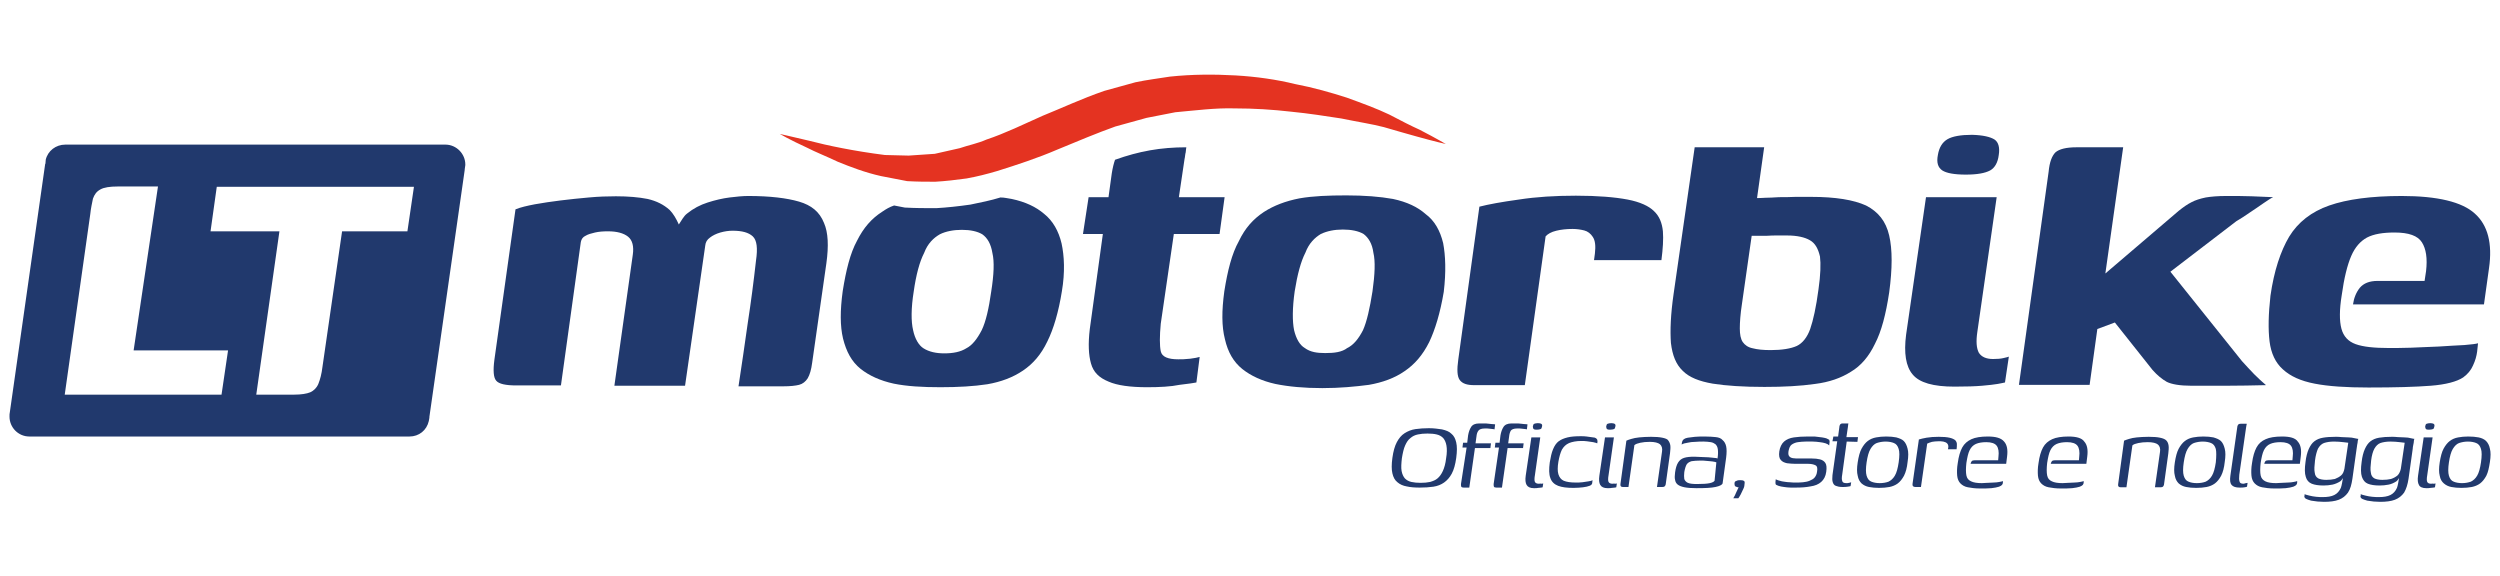
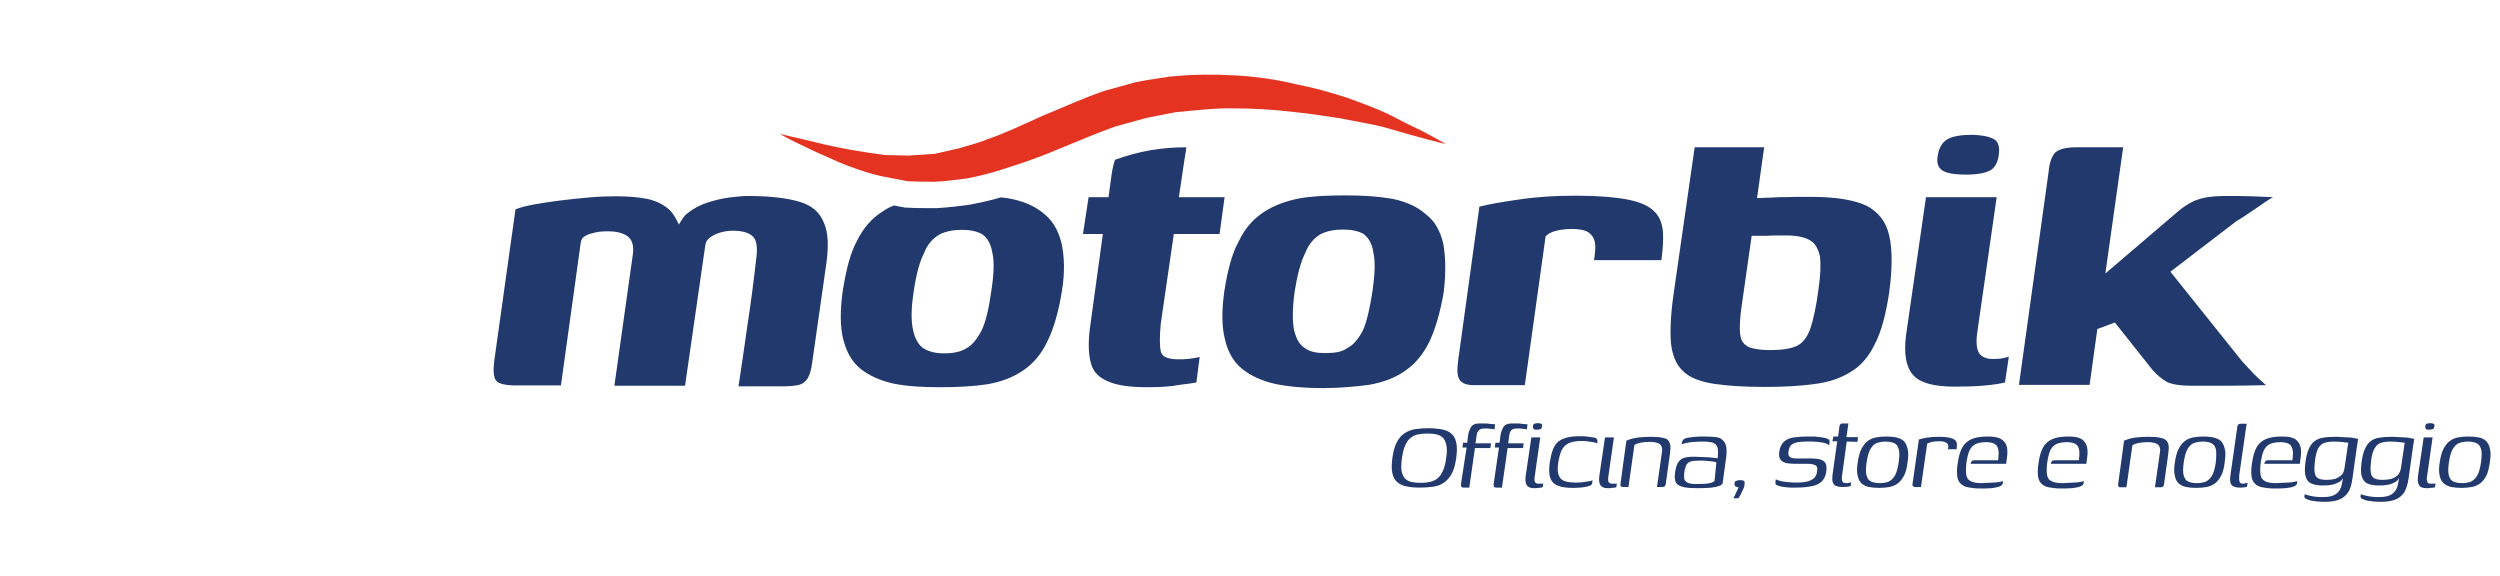
<svg xmlns="http://www.w3.org/2000/svg" id="Livello_1" x="0px" y="0px" viewBox="0 0 841.9 194" style="enable-background:new 0 0 841.9 194;" xml:space="preserve">
  <style type="text/css">	.st0{fill:#21396D;}	.st1{fill:#E43321;}</style>
  <g>
-     <path class="st0" d="M150,48.7H22c-3.2,0-5.9,2.1-6.6,5.1v0.1l-0.1,1.2c-0.1,0.1-0.1,0.2-0.1,0.2L3.3,138.9  c-0.1,0.3-0.1,0.8-0.1,1.4c0,3.6,2.9,6.7,6.7,6.7h128c3.2,0,5.8-2.1,6.5-5.2l0.2-1.1v-0.3l11.9-83.2V57l0.2-1.4v-0.2  C156.7,51.8,153.7,48.7,150,48.7 M74.6,132.9H21.8l8.6-60.8c0.2-2,0.6-3.7,0.9-5.2c0.5-1.4,1.2-2.4,2.5-3.1c1.2-0.7,3.2-1,5.9-1  h13.5L45,118h31.8L74.6,132.9z M137.2,77.9h-22l-6.6,45.6c-0.3,2.5-0.8,4.3-1.4,5.8c-0.6,1.4-1.6,2.3-2.7,2.8  c-1.2,0.5-3.1,0.8-5.4,0.8H86.3l7.8-55H70.9L73,62.9h66.4L137.2,77.9z" />
    <path class="st1" d="M467.9,38.6c-4.4-2.1-9.1-3.8-14.3-5.7c-5.3-1.7-11.2-3.4-17.5-4.6c-6.1-1.5-13-2.5-20-2.9  c-7.2-0.4-14.5-0.4-22.1,0.4c-3.8,0.6-7.8,1.1-11.6,1.9l-10.5,2.9c-7.8,2.7-14.1,5.7-20.8,8.4c-6.5,2.9-12.6,5.9-18.9,8  c-2.9,1.3-6.1,1.9-9,2.9c-2.7,0.6-5.7,1.3-8.4,1.9c-2.9,0.2-5.9,0.4-8.8,0.6c-2.7,0-5.5-0.2-8-0.2c-10.3-1.3-19.4-3.2-25.5-4.8  c-6.3-1.5-9.9-2.3-9.9-2.3s3.2,1.9,9.1,4.6c2.9,1.5,6.5,2.9,10.5,4.8c4.2,1.7,9.1,3.6,14.5,4.8c2.9,0.6,5.9,1.1,8.8,1.7  c3.6,0.2,6.3,0.2,9.5,0.2c3.4-0.2,6.9-0.6,10.5-1.1c3.4-0.6,6.9-1.5,10.3-2.5c6.7-2.1,13.7-4.4,20.2-7.2c6.5-2.7,13.7-5.7,19.6-7.8  l10.5-2.9c3.2-0.6,6.5-1.3,9.7-1.9c6.7-0.6,13.5-1.5,20-1.3c6.5,0,12.8,0.4,18.9,1.1c6.1,0.6,11.8,1.5,17,2.3  c5.3,1.1,10.5,1.9,14.3,2.9c4.4,1.3,8,2.3,11.2,3.2c6.1,1.7,9.7,2.5,9.7,2.5s-3.2-1.9-8.8-4.8C475.2,42.4,471.9,40.7,467.9,38.6" />
    <path class="st0" d="M269.1,67.9C265,66.7,259.3,66,252,66c-1.8,0-3.9,0.2-6.3,0.5c-2.4,0.3-4.9,0.9-7.4,1.7  c-2.5,0.8-4.8,2-6.9,3.7c-1.2,0.9-1.9,2.4-2.8,3.7c-0.9-2-1.9-3.7-3.1-4.9c-2-1.8-4.4-3-7.4-3.7c-3-0.6-6.6-0.9-10.7-0.9  c-2.8,0-5.9,0.1-9.1,0.4c-3.2,0.3-6.4,0.6-9.5,1c-3.1,0.4-6,0.8-8.7,1.3c-2.6,0.5-4.8,1-6.5,1.7l-7.1,50.6  c-0.5,3.7-0.3,6.1,0.6,7.1c0.9,1.1,3.2,1.6,6.8,1.6h15l6.7-48.3c0.2-1,0.7-1.7,1.6-2.1c0.8-0.5,1.9-0.8,3.2-1.1  c1.3-0.3,2.7-0.4,4.4-0.4c2.9,0,5.2,0.6,6.7,1.8c1.5,1.2,2,3.3,1.6,6.1l-6.2,44.1h23.8l6.8-47.2c0.1-1.1,0.6-2,1.6-2.7  c0.9-0.7,2.1-1.3,3.5-1.7c1.4-0.4,2.8-0.6,4.1-0.6c3.2,0,5.4,0.6,6.8,1.9c1.4,1.3,1.7,4,1.1,8.1c-0.8,7.1-1.7,14.1-2.8,21.2  c-1,7-2,14.1-3.1,21.2h15.1c2.3,0,4.1-0.2,5.3-0.5c1.2-0.3,2.2-1.1,2.9-2.2c0.7-1.2,1.2-2.9,1.5-5.2l4.8-33.6  c0.8-5.8,0.6-10.3-0.8-13.5C276,71.3,273.2,69.1,269.1,67.9" />
    <path class="st0" d="M395.3,78.8h15.4l1.7-12.4h-15.4l1.9-12.8c0.2-0.8,0.2-1.7,0.4-2.3c0-0.6,0.2-1.3,0.2-1.7  c-8.6,0-15.9,1.3-24,4.2c-0.4,1.1-0.8,2.7-1.1,4.6l-1.1,8h-6.7l-1.9,12.4h6.7l-4.4,32c-0.6,5-0.4,8.8,0.4,11.6  c0.8,2.9,2.7,4.8,5.9,6.1c2.9,1.3,7.4,1.9,13,1.9c4.2,0,8-0.2,10.9-0.8c3.2-0.4,4.8-0.6,5.7-0.8l1.1-8.6c-0.6,0.2-1.7,0.4-3.2,0.6  c-1.7,0.2-2.9,0.2-4,0.2c-3.4,0-5.5-0.8-5.9-2.7c-0.4-1.9-0.4-5.1,0-9.3L395.3,78.8z" />
    <path class="st0" d="M486,81.9c-1-4.2-2.9-7.6-5.9-9.8c-2.7-2.4-6.3-4.1-11-5.1c-4.4-0.8-9.7-1.2-15.7-1.2s-11.2,0.2-15.8,1  c-4.6,0.9-8.6,2.4-12,4.6c-3.6,2.4-6.3,5.4-8.4,9.8c-2.4,4.3-3.8,10-4.9,16.9c-0.9,6.6-0.9,11.8,0.2,16.1c1,4.4,2.9,7.7,5.9,10.1  c2.9,2.3,6.6,4,11.1,5c4.4,0.9,9.7,1.4,15.8,1.4c5.9,0,11.1-0.5,15.7-1.1c4.6-0.8,8.7-2.3,12-4.6c3.4-2.3,6.1-5.4,8.3-9.8  c2-4.2,3.7-9.8,4.9-16.9C487,91.6,486.8,86.1,486,81.9 M462.2,98.1c-0.9,5.7-1.9,10.2-3.2,13.1c-1.5,2.9-3.2,5-5.3,6  c-1.8,1.4-4.4,1.7-7.4,1.7c-2.7,0-5-0.3-6.9-1.7c-1.7-1-2.9-3.1-3.6-6c-0.6-2.9-0.6-7.5,0.2-13.1c0.9-5.7,2.1-10.1,3.6-13  c1.2-3.2,3.2-5.1,5.2-6.3c2.1-1,4.6-1.5,7.4-1.5c2.9,0,5.3,0.5,7,1.5c1.6,1.2,2.9,3.2,3.3,6.3C463.2,88,463,92.4,462.2,98.1" />
    <path class="st0" d="M357.5,82c-1-4.2-2.9-7.6-5.9-10c-2.7-2.3-6.2-4-10.9-5c-1.4-0.2-2.4-0.5-3.8-0.5c-3.2,1-6.7,1.7-10.1,2.4  c-4.2,0.6-8,1-11.5,1.2h-0.5c-3.4,0-6.3,0-10.1-0.2l-3.6-0.7c-1.5,0.5-2.7,1.2-4,2.1c-3.6,2.3-6.3,5.4-8.5,9.8  c-2.3,4.2-3.7,10-4.8,16.9c-0.9,6.6-0.9,11.8,0.1,16c1.1,4.4,2.9,7.8,5.9,10.2c2.9,2.3,6.6,4,11.2,5c4.4,0.9,9.7,1.2,15.7,1.2  s11.2-0.3,15.8-1c4.6-0.8,8.6-2.3,12-4.6c3.4-2.3,6.1-5.4,8.2-9.8c2.1-4.2,3.8-10,4.9-16.9C358.7,91.6,358.4,86.2,357.5,82   M333.8,98.2c-0.8,5.7-1.8,10.1-3.2,13c-1.5,2.9-3.2,5.1-5.2,6.1c-1.9,1.2-4.4,1.7-7.4,1.7c-2.7,0-5.1-0.5-7-1.7  c-1.6-1-2.9-3.2-3.5-6.1c-0.7-2.9-0.7-7.4,0.2-13c0.8-5.7,2-10.1,3.5-13c1.2-3.2,3.2-5.1,5.3-6.3c2-1,4.6-1.5,7.4-1.5  c2.9,0,5.2,0.5,6.9,1.5c1.7,1.2,2.9,3.2,3.4,6.3C334.9,88.1,334.7,92.5,333.8,98.2" />
    <path class="st0" d="M557,71.1c-1.7-1.7-4.7-3.1-8.9-3.9c-4.2-0.8-10-1.3-17.4-1.3c-7,0-13.4,0.4-19.2,1.3  c-5.8,0.8-10.2,1.6-13.3,2.4l-7.1,51.4c-0.5,3.5-0.4,5.8,0.5,7c0.9,1.2,2.5,1.7,4.8,1.7h17.1l7-50.1c0.7-0.8,1.9-1.5,3.6-1.9  c1.6-0.4,3.5-0.6,5.5-0.6c1.4,0,2.7,0.2,3.9,0.5c1.2,0.3,2.2,1.1,2.9,2.2c0.8,1.2,1,3,0.7,5.6l-0.3,2.2h22.7  c0.5-3.8,0.7-7.1,0.5-9.7C559.7,75,558.8,72.8,557,71.1" />
    <path class="st0" d="M636.2,79.3c-1.1-4.8-3.7-8-7.8-10.1c-4.2-1.9-10.3-2.9-18.4-2.9h-5.4c-2,0.1-3.8,0.1-5.5,0.1  c-1.8,0.1-3.3,0.2-4.6,0.2c-1.4,0.1-2.3,0.1-2.8,0.1l2.4-17.1h-23.4L563.6,99c-1,6.9-1.2,12.4-0.9,16.5c0.5,4.2,1.7,7.2,4,9.4  c2.2,2.2,5.5,3.5,10.1,4.3c4.4,0.7,10.3,1.1,17.4,1.1c6.5,0,12.1-0.3,17-1c4.8-0.6,8.8-2,12.1-4.1c3.4-2,6.1-5.2,8.1-9.4  c2.2-4.2,3.7-10,4.8-17.3C637.3,90.4,637.3,84,636.2,79.3 M612.4,97.4c-0.8,6.1-1.8,10.5-2.8,13.4c-1,2.8-2.6,4.8-4.5,5.7  c-2,0.9-5,1.4-8.8,1.4c-2.5,0-4.5-0.2-6-0.6c-1.6-0.3-2.7-1.1-3.4-2.1c-0.7-1-1-2.6-1-4.6c0-2,0.2-4.9,0.7-8.1l3.3-23.1h5.2  c1.2-0.1,2.4-0.1,3.5-0.1h3.2c3.4,0,6,0.6,7.7,1.6c1.8,1,2.8,2.9,3.4,5.5C613.2,88.8,613.1,92.6,612.4,97.4" />
    <path class="st0" d="M654.1,57.4c1.4,0.9,4,1.4,7.9,1.4s6.5-0.5,8.2-1.4c1.6-0.9,2.6-2.7,2.9-5.2c0.4-2.5-0.1-4.3-1.4-5.2  c-1.4-0.9-3.9-1.5-7.6-1.6c-3.8,0-6.6,0.5-8.3,1.5c-1.7,1-2.8,2.8-3.2,5.3C652.1,54.7,652.6,56.4,654.1,57.4" />
    <path class="st0" d="M671.2,120.9c-2.3,0-3.9-0.7-4.8-2.1c-0.8-1.5-1-3.8-0.5-7.1l6.5-45.3h-23.8l-6.7,46.3  c-0.8,6.2-0.1,10.7,2.2,13.4c2.3,2.8,7,4.1,14.1,4.1c3.9,0,7-0.1,9.3-0.3c2.3-0.2,4-0.4,5.2-0.6c1.2-0.2,2-0.4,2.5-0.5l1.3-8.7  c-0.3,0.1-0.9,0.3-1.9,0.5C673.8,120.8,672.6,120.9,671.2,120.9" />
    <path class="st0" d="M706.3,110.8l5.9-2.2l12.7,16c1.6,1.8,3.2,3.1,4.8,4c1.6,0.8,4.4,1.3,8.2,1.3h11.8c4.4,0,8.9-0.1,13.4-0.2  c-1.3-1.1-2.6-2.3-4-3.7c-1.4-1.4-2.7-2.9-4.1-4.4l-24.1-30.1l22.2-17c1.4-0.8,2.9-1.8,4.5-2.9c1.6-1.1,3.2-2.1,4.7-3.2  c1.5-1,2.5-1.7,3.2-2c-2.2-0.1-4.6-0.2-7.2-0.3c-2.6-0.1-5.5-0.1-8.6-0.1c-2.8,0-5.1,0.2-6.9,0.5c-1.9,0.4-3.5,0.9-4.8,1.6  c-1.4,0.7-2.8,1.7-4.3,2.9L709,92.1l6-42.5h-15.7c-3.5,0-5.8,0.6-7.1,1.7c-1.2,1.2-2,3.3-2.3,6.5l-10,71.8h23.8L706.3,110.8z" />
-     <path class="st0" d="M764.3,115c0.5,4,2,7.2,4.5,9.4c2.5,2.3,6,3.9,10.7,4.8c4.6,0.9,10.7,1.3,18.1,1.3c8.9,0,15.9-0.2,21-0.6  c5.1-0.4,8.8-1.4,10.9-2.8c1.5-1.1,2.6-2.4,3.3-4c0.8-1.7,1.2-3.2,1.4-4.7l0.3-2.8c-0.6,0.2-2.2,0.4-4.6,0.6  c-2.4,0.1-5.3,0.3-8.6,0.5c-3.3,0.1-6.4,0.3-9.5,0.4c-3.1,0.1-5.5,0.1-7.3,0.1c-5,0-8.7-0.4-11.2-1.3c-2.5-0.9-4.1-2.6-4.8-5.2  c-0.7-2.6-0.7-6.4,0.1-11.3c0.8-5.8,1.9-10.2,3.2-13.2c1.3-3,3.1-5,5.3-6.2c2.3-1.2,5.4-1.7,9.3-1.7c4.8,0,7.8,1.1,9.2,3.3  c1.4,2.2,1.9,5.4,1.4,9.7l-0.5,3.3h-15.8c-2.8,0-4.7,0.8-6,2.3c-1.2,1.5-2,3.4-2.3,5.6h44.1l1.7-12.2c1.2-8.3-0.4-14.5-4.8-18.4  c-4.3-3.9-12.5-5.9-24.6-5.9c-10.2,0-18.4,1.1-24.4,3.2c-6,2.1-10.5,5.6-13.5,10.5c-2.9,4.9-5.1,11.5-6.3,19.9  C763.9,105.8,763.8,111,764.3,115" />
    <path class="st0" d="M485.6,144.6c-1.3-0.2-2.8-0.4-4.4-0.4c-1.6,0-3.1,0.1-4.5,0.3c-1.4,0.2-2.6,0.7-3.7,1.4s-1.9,1.7-2.6,3  c-0.7,1.3-1.2,3.1-1.5,5.3c-0.3,2.2-0.3,3.9,0,5.2c0.3,1.3,0.8,2.3,1.7,3c0.8,0.7,1.9,1.2,3.1,1.4c1.3,0.3,2.8,0.4,4.4,0.4  c1.7,0,3.2-0.1,4.6-0.3c1.4-0.2,2.6-0.7,3.6-1.4c1-0.7,1.9-1.7,2.6-3c0.7-1.3,1.2-3.1,1.5-5.3c0.3-2.2,0.3-3.9,0-5.2  c-0.3-1.3-0.8-2.3-1.7-3C488,145.3,486.9,144.9,485.6,144.6 M487,154.3c-0.2,1.8-0.6,3.2-1.1,4.3c-0.5,1.1-1.1,1.9-1.8,2.5  c-0.7,0.6-1.5,0.9-2.5,1.2c-0.9,0.2-2,0.3-3.2,0.3c-1.2,0-2.2-0.1-3.1-0.3c-0.9-0.2-1.6-0.6-2.2-1.2c-0.5-0.6-0.9-1.4-1.1-2.5  c-0.2-1.1-0.1-2.5,0.1-4.3c0.3-1.8,0.6-3.2,1.1-4.3c0.5-1.1,1-1.9,1.8-2.5c0.7-0.6,1.5-1,2.5-1.2c0.9-0.2,2-0.3,3.2-0.3  c1.2,0,2.3,0.1,3.1,0.3c0.9,0.2,1.6,0.6,2.2,1.2c0.5,0.6,0.9,1.4,1.1,2.5C487.3,151.1,487.3,152.6,487,154.3" />
    <path class="st0" d="M586.1,161.7c-0.4,0-0.7,0-1,0.1c-0.3,0.1-0.5,0.2-0.7,0.3c-0.2,0.1-0.3,0.4-0.3,0.8c0,0.4,0.1,0.7,0.3,0.9  c0.2,0.1,0.5,0.2,0.8,0.3h0.2h0.1c-0.2,0.4-0.5,1-0.8,1.7c-0.3,0.7-0.6,1.4-1,2h1.7c0.2-0.3,0.5-0.7,0.8-1.3  c0.3-0.6,0.6-1.2,0.9-1.9c0.3-0.6,0.4-1.2,0.4-1.7c0.1-0.5,0-0.9-0.3-1C587.1,161.8,586.7,161.7,586.1,161.7" />
    <path class="st0" d="M615,147.6c-0.3-0.1-0.8-0.2-1.4-0.3c-0.8-0.1-1.6-0.2-2.5-0.3c-0.9,0-1.7,0-2.3,0c-1.8,0-3.4,0.1-4.7,0.3  c-1.4,0.2-2.5,0.7-3.3,1.4c-0.8,0.7-1.4,1.9-1.6,3.3c-0.2,1.4,0,2.4,0.5,2.9c0.5,0.6,1.2,0.9,2.1,1.1c0.9,0.1,1.9,0.2,2.9,0.2h4.3  c1,0,1.8,0.2,2.4,0.5c0.6,0.3,0.7,1.1,0.5,2.2c-0.1,0.8-0.4,1.4-0.8,1.9c-0.4,0.5-1,0.8-1.7,1.1c-0.7,0.3-1.4,0.4-2.2,0.5  c-0.8,0.1-1.6,0.1-2.5,0.1c-0.6,0-1.3,0-2.1-0.1c-0.8,0-1.7-0.2-2.5-0.3c-0.8-0.2-1.6-0.4-2.1-0.7c-0.1,0.6-0.1,1-0.1,1.3  s0.1,0.5,0.3,0.6c0.2,0.1,0.4,0.2,0.7,0.3c0.5,0.2,1.2,0.3,1.9,0.4c0.7,0.1,1.5,0.2,2.2,0.2c0.7,0,1.3,0,1.8,0  c1.8,0,3.4-0.1,4.9-0.4c1.5-0.2,2.7-0.7,3.6-1.5c0.9-0.8,1.5-1.9,1.7-3.4c0.2-1.4,0.1-2.4-0.3-3c-0.4-0.6-1-1-1.8-1.2  c-0.8-0.2-1.7-0.3-2.8-0.3h-4.3c-0.7,0-1.4,0-2-0.1c-0.6-0.1-1-0.3-1.3-0.7c-0.3-0.4-0.3-0.9-0.2-1.7c0.2-1,0.5-1.8,1.1-2.2  c0.6-0.4,1.3-0.7,2.1-0.8c0.8-0.1,1.7-0.2,2.6-0.2c0.7,0,1.5,0,2.3,0c0.8,0,1.6,0.1,2.4,0.2c0.8,0.1,1.4,0.2,2,0.4  c0.6,0.2,0.9,0.4,1.2,0.7l0.1-0.9c0.1-0.4,0-0.7-0.1-1C615.6,147.9,615.3,147.7,615,147.6" />
    <path class="st0" d="M625.5,148.8l0.2-1.6h-3.9l0.5-3.4c0-0.3,0.1-0.6,0.1-0.8c0-0.2,0-0.3,0.1-0.4h-1.8c-0.3,0-0.6,0-0.7,0.1  c-0.2,0.1-0.3,0.2-0.4,0.4c-0.1,0.2-0.2,0.5-0.2,0.9l-0.4,3h-1.6l-0.3,1.6h1.6l-1.6,11.4c-0.1,1-0.1,1.8,0.1,2.4  c0.2,0.6,0.5,1,1,1.2c0.5,0.2,1.2,0.4,2.2,0.4c0.7,0,1.3,0,1.8-0.1c0.5-0.1,0.8-0.1,1-0.2l0.2-1.3c-0.1,0.1-0.4,0.1-0.7,0.2  c-0.3,0.1-0.6,0.1-0.9,0.1c-0.8,0-1.3-0.2-1.4-0.7c-0.2-0.5-0.2-1.2,0-2.3l1.5-11L625.5,148.8L625.5,148.8z" />
    <path class="st0" d="M638.6,147.3c-1-0.2-2.1-0.3-3.4-0.3c-1.2,0-2.4,0.1-3.4,0.3c-1.1,0.2-2,0.6-2.8,1.2c-0.8,0.6-1.5,1.5-2.1,2.6  c-0.6,1.1-1,2.7-1.3,4.6c-0.3,1.9-0.3,3.4,0,4.5c0.2,1.2,0.7,2,1.3,2.6c0.7,0.6,1.5,1,2.5,1.2c1,0.2,2.2,0.3,3.4,0.3  c1.3,0,2.4-0.1,3.5-0.3c1-0.2,2-0.6,2.8-1.2c0.8-0.6,1.5-1.5,2.1-2.6c0.6-1.2,1-2.7,1.2-4.6c0.3-1.9,0.3-3.4,0-4.5  c-0.3-1.2-0.7-2-1.3-2.6C640.5,147.9,639.6,147.6,638.6,147.3 M639.4,155.7c-0.3,2-0.7,3.5-1.3,4.5c-0.6,1-1.3,1.6-2.1,2  c-0.8,0.3-1.8,0.5-3,0.5c-1.1,0-2.1-0.2-2.8-0.5c-0.8-0.3-1.3-1-1.6-2c-0.3-1-0.3-2.5,0-4.5c0.3-2,0.7-3.5,1.3-4.5  c0.6-1,1.3-1.7,2.1-2c0.9-0.3,1.9-0.5,3-0.5c1.1,0,2.1,0.2,2.8,0.5c0.8,0.3,1.3,1,1.6,2C639.7,152.1,639.7,153.6,639.4,155.7" />
    <path class="st0" d="M656.5,147.4c-0.9-0.2-2.1-0.3-3.6-0.3c-1.6,0-2.9,0.1-4.1,0.3c-1.1,0.2-2,0.4-2.6,0.6l-2.1,14.7  c-0.1,0.5,0,0.9,0.1,1c0.2,0.2,0.4,0.3,0.8,0.3h1.9l2.1-14.6c0.4-0.2,0.9-0.4,1.6-0.6c0.6-0.1,1.4-0.2,2.2-0.2c0.5,0,1.1,0,1.6,0.1  c0.5,0.1,1,0.3,1.3,0.6c0.3,0.3,0.5,0.8,0.4,1.4l-0.1,0.6h2.9c0.1-0.6,0.1-1.2,0.1-1.8c0-0.5-0.3-1-0.6-1.3  C658,147.9,657.4,147.6,656.5,147.4" />
    <path class="st0" d="M669.4,147c-2.3,0-4.2,0.3-5.5,0.9c-1.3,0.6-2.4,1.5-3.1,2.8c-0.7,1.3-1.2,3-1.5,5.2c-0.3,1.7-0.3,3.1-0.2,4.3  c0.1,1.1,0.5,2,1.1,2.6c0.6,0.6,1.4,1.1,2.5,1.3c1.1,0.2,2.4,0.4,4.1,0.4c1.5,0,2.7,0,3.8-0.1c1.1-0.1,1.9-0.3,2.6-0.5  c0.5-0.2,0.8-0.4,1-0.6c0.2-0.3,0.3-0.5,0.3-0.8l0-0.5c-0.2,0.1-0.6,0.2-1.2,0.3c-0.6,0.1-1.2,0.2-1.9,0.2c-0.7,0-1.4,0.1-2.1,0.1  c-0.7,0-1.3,0.1-1.9,0.1c-1.6,0-2.8-0.2-3.6-0.6c-0.9-0.4-1.4-1-1.6-2c-0.2-1-0.2-2.4,0-4.2c0.3-1.9,0.6-3.3,1.1-4.3  c0.5-1,1.2-1.7,2.1-2.1c0.9-0.4,2.1-0.6,3.5-0.6c1.7,0,2.9,0.4,3.5,1.2c0.6,0.8,0.8,2.1,0.6,3.7l-0.1,1.2H665c-0.5,0-0.8,0.1-1,0.3  c-0.2,0.3-0.3,0.5-0.4,0.9h12l0.3-2.4c0.3-2.3,0-4-1-5.1C673.9,147.5,672.1,147,669.4,147" />
    <path class="st0" d="M696.6,147c-2.3,0-4.2,0.3-5.5,0.9c-1.3,0.6-2.4,1.5-3.1,2.8c-0.7,1.3-1.2,3-1.5,5.2c-0.3,1.7-0.3,3.1-0.2,4.3  c0.1,1.1,0.5,2,1.1,2.6c0.6,0.6,1.4,1.1,2.5,1.3c1.1,0.2,2.4,0.4,4.1,0.4c1.5,0,2.7,0,3.8-0.1c1.1-0.1,1.9-0.3,2.6-0.5  c0.5-0.2,0.8-0.4,1-0.6c0.2-0.3,0.3-0.5,0.3-0.8l0-0.5c-0.2,0.1-0.6,0.2-1.2,0.3c-0.6,0.1-1.2,0.2-1.9,0.2c-0.7,0-1.4,0.1-2.1,0.1  c-0.7,0-1.3,0.1-1.9,0.1c-1.6,0-2.8-0.2-3.6-0.6c-0.9-0.4-1.4-1-1.6-2c-0.2-1-0.2-2.4,0-4.2c0.3-1.9,0.6-3.3,1.1-4.3  c0.5-1,1.2-1.7,2.1-2.1c0.9-0.4,2.1-0.6,3.5-0.6c1.7,0,2.9,0.4,3.5,1.2c0.6,0.8,0.8,2.1,0.6,3.7l-0.1,1.2h-8.1  c-0.5,0-0.8,0.1-1,0.3c-0.2,0.3-0.3,0.5-0.4,0.9h12l0.3-2.4c0.3-2.3,0-4-1-5.1C701.1,147.5,699.2,147,696.6,147" />
    <path class="st0" d="M727.4,147.4c-0.9-0.2-2.2-0.3-3.8-0.3c-1.6,0-2.9,0.1-4,0.2c-1.1,0.1-1.9,0.3-2.6,0.5  c-0.7,0.2-1.2,0.4-1.7,0.6l-2,14.7c-0.1,0.7,0.2,1,0.9,1h1.9l2-14.1c0.4-0.4,1.1-0.6,2-0.8c0.9-0.2,2-0.3,3.2-0.3  c1.6,0,2.8,0.3,3.4,0.8c0.6,0.5,0.9,1.4,0.7,2.5l-1.7,11.9h1.6c0.4,0,0.6,0,0.9-0.1c0.2-0.1,0.3-0.2,0.4-0.4  c0.1-0.2,0.2-0.5,0.2-0.8l1.4-10.1c0.1-1,0.2-1.9,0.1-2.6c-0.1-0.7-0.3-1.3-0.8-1.8C729.1,147.9,728.4,147.6,727.4,147.4" />
    <path class="st0" d="M745.4,147.3c-1-0.2-2.1-0.3-3.4-0.3c-1.2,0-2.4,0.1-3.4,0.3c-1.1,0.2-2,0.6-2.8,1.2c-0.8,0.6-1.5,1.5-2.1,2.6  c-0.6,1.1-1,2.7-1.3,4.6c-0.3,1.9-0.3,3.4,0,4.5c0.2,1.2,0.7,2,1.3,2.6c0.7,0.6,1.5,1,2.5,1.2c1,0.2,2.1,0.3,3.4,0.3  c1.3,0,2.4-0.1,3.5-0.3c1-0.2,2-0.6,2.8-1.2c0.8-0.6,1.5-1.5,2.1-2.6c0.6-1.2,1-2.7,1.2-4.6c0.3-1.9,0.3-3.4,0-4.5  c-0.3-1.2-0.7-2-1.3-2.6C747.2,147.9,746.4,147.6,745.4,147.3 M746.2,155.7c-0.3,2-0.7,3.5-1.3,4.5c-0.6,1-1.3,1.6-2.1,2  c-0.8,0.3-1.8,0.5-3,0.5s-2.1-0.2-2.8-0.5c-0.8-0.3-1.3-1-1.6-2c-0.3-1-0.3-2.5,0-4.5c0.3-2,0.7-3.5,1.3-4.5c0.6-1,1.3-1.7,2.1-2  c0.9-0.3,1.9-0.5,3-0.5c1.1,0,2.1,0.2,2.8,0.5c0.8,0.3,1.3,1,1.6,2C746.4,152.1,746.4,153.6,746.2,155.7" />
    <path class="st0" d="M755.5,162.9c-0.7,0-1.2-0.2-1.3-0.7c-0.2-0.5-0.2-1.3-0.1-2.3l2.2-15.3c0.1-0.5,0.1-0.9,0.2-1.3  c0.1-0.3,0.1-0.5,0.1-0.6h-1.8c-0.3,0-0.6,0-0.8,0.1c-0.2,0.1-0.3,0.2-0.4,0.4c-0.1,0.2-0.2,0.5-0.2,0.8l-2.3,16.2  c-0.2,1.5-0.1,2.5,0.4,3.1c0.5,0.6,1.4,0.9,2.7,0.9c0.8,0,1.3,0,1.7-0.1c0.4-0.1,0.7-0.1,0.8-0.2l0.2-1.3c-0.1,0-0.3,0.1-0.6,0.1  C756,162.8,755.7,162.9,755.5,162.9" />
    <path class="st0" d="M768.5,147c-2.3,0-4.2,0.3-5.5,0.9c-1.4,0.6-2.4,1.5-3.1,2.8c-0.7,1.3-1.2,3-1.5,5.2c-0.3,1.7-0.3,3.1-0.2,4.3  c0.1,1.1,0.5,2,1.1,2.6c0.6,0.6,1.4,1.1,2.5,1.3c1.1,0.2,2.4,0.4,4.1,0.4c1.5,0,2.7,0,3.8-0.1c1.1-0.1,1.9-0.3,2.6-0.5  c0.5-0.2,0.8-0.4,1-0.6c0.2-0.3,0.3-0.5,0.3-0.8l0-0.5c-0.2,0.1-0.6,0.2-1.2,0.3c-0.5,0.1-1.2,0.2-1.9,0.2c-0.7,0-1.4,0.1-2.1,0.1  c-0.7,0-1.3,0.1-1.9,0.1c-1.6,0-2.8-0.2-3.6-0.6c-0.8-0.4-1.4-1-1.6-2c-0.2-1-0.2-2.4,0-4.2c0.3-1.9,0.6-3.3,1.1-4.3  c0.5-1,1.2-1.7,2.1-2.1s2.1-0.6,3.5-0.6c1.7,0,2.9,0.4,3.5,1.2c0.6,0.8,0.8,2.1,0.6,3.7l-0.1,1.2h-8.1c-0.5,0-0.8,0.1-1,0.3  c-0.2,0.3-0.3,0.5-0.4,0.9h12l0.3-2.4c0.3-2.3,0-4-1-5.1C773,147.5,771.2,147,768.5,147" />
    <path class="st0" d="M790.9,147.3c-0.7,0-1.5-0.1-2.3-0.1c-0.8-0.1-1.5-0.1-2.1-0.1c-1.6,0-3.1,0.1-4.2,0.3  c-1.2,0.2-2.1,0.6-2.9,1.2c-0.8,0.6-1.4,1.5-1.9,2.6c-0.5,1.1-0.9,2.6-1.1,4.4c-0.3,2.2-0.3,3.8,0.1,5c0.3,1.1,1,1.9,2,2.3  c1,0.4,2.3,0.6,4,0.6c1,0,2-0.1,3-0.3c0.9-0.2,1.8-0.6,2.6-1.1c0.4-0.3,0.6-0.7,0.9-1.1c-0.2,1.2-0.4,2.5-0.7,3.3  c-0.5,1.1-1.2,1.9-2.2,2.4c-1,0.5-2.3,0.7-3.9,0.7c-0.6,0-1.4,0-2.2-0.1c-0.8-0.1-1.6-0.2-2.3-0.4c-0.7-0.2-1.3-0.3-1.6-0.5  c0,0,0,0.2,0,0.3c0,0.2-0.1,0.3-0.1,0.4c0,0.4,0.2,0.7,0.6,0.9c0.4,0.2,1,0.4,1.7,0.6c0.7,0.1,1.4,0.2,2.2,0.3  c0.8,0,1.5,0.1,2.1,0.1c2,0,3.7-0.2,5-0.7c1.3-0.5,2.3-1.3,3.1-2.4c0.8-1.2,1.2-2.7,1.5-4.7l1.4-10c0.1-0.4,0.1-0.9,0.2-1.4  c0.1-0.5,0.2-0.9,0.2-1.3c0.1-0.4,0.1-0.6,0.2-0.7c-0.2,0-0.6-0.1-1.1-0.2C792.3,147.4,791.6,147.3,790.9,147.3 M789.5,157.9  c-0.2,0.9-0.5,1.7-1.1,2.2c-0.6,0.5-1.3,0.9-2.1,1.2c-0.9,0.2-1.8,0.3-2.9,0.3c-1.2,0-2.1-0.2-2.7-0.5c-0.7-0.4-1.1-1-1.2-2  c-0.2-0.9-0.1-2.3,0.1-4c0.2-1.7,0.6-3.1,1-4c0.5-0.9,1.2-1.6,2-1.9c0.9-0.3,2-0.5,3.4-0.5c1.2,0,2.2,0.1,3.1,0.2  c0.9,0.1,1.5,0.2,1.7,0.2L789.5,157.9z" />
    <path class="st0" d="M809.8,147.3c-0.8,0-1.5-0.1-2.3-0.1c-0.8-0.1-1.5-0.1-2.1-0.1c-1.6,0-3,0.1-4.2,0.3c-1.2,0.2-2.1,0.6-2.9,1.2  c-0.8,0.6-1.4,1.5-1.9,2.6c-0.5,1.1-0.9,2.6-1.1,4.4c-0.3,2.2-0.3,3.8,0.1,5c0.4,1.1,1,1.9,2,2.3c1,0.4,2.3,0.6,4,0.6  c1,0,2-0.1,3-0.3c1-0.2,1.8-0.6,2.6-1.1c0.4-0.3,0.6-0.7,0.9-1.1c-0.2,1.2-0.4,2.5-0.7,3.3c-0.5,1.1-1.2,1.9-2.2,2.4  c-1,0.5-2.3,0.7-3.9,0.7c-0.6,0-1.3,0-2.2-0.1c-0.8-0.1-1.6-0.2-2.3-0.4c-0.7-0.2-1.3-0.3-1.6-0.5c0,0,0,0.2,0,0.3  c0,0.2,0,0.3-0.1,0.4c0,0.4,0.2,0.7,0.6,0.9c0.4,0.2,1,0.4,1.7,0.6c0.7,0.1,1.4,0.2,2.2,0.3c0.8,0,1.4,0.1,2.1,0.1  c2,0,3.7-0.2,5-0.7c1.3-0.5,2.3-1.3,3.1-2.4c0.7-1.2,1.2-2.7,1.5-4.7l1.4-10c0-0.4,0.1-0.9,0.2-1.4c0.1-0.5,0.2-0.9,0.2-1.3  c0-0.4,0.1-0.6,0.2-0.7c-0.2,0-0.6-0.1-1.1-0.2C811.2,147.4,810.6,147.3,809.8,147.3 M808.5,157.9c-0.2,0.9-0.6,1.7-1.1,2.2  c-0.6,0.5-1.3,0.9-2.2,1.2c-0.9,0.2-1.8,0.3-2.9,0.3c-1.2,0-2.1-0.2-2.7-0.5c-0.7-0.4-1.1-1-1.2-2c-0.2-0.9-0.1-2.3,0.1-4  c0.2-1.7,0.6-3.1,1.1-4c0.5-0.9,1.2-1.6,2-1.9c0.9-0.3,2-0.5,3.4-0.5c1.2,0,2.2,0.1,3.1,0.2c0.9,0.1,1.5,0.2,1.7,0.2L808.5,157.9z" />
    <path class="st0" d="M818.7,162.9c-0.7,0-1.1-0.2-1.3-0.6c-0.2-0.4-0.2-1.2,0-2.3l1.8-12.7h-3l-1.9,12.9c-0.2,1.4-0.1,2.4,0.3,3.1  c0.3,0.7,1.2,1.1,2.5,1.1c0.6,0,1,0,1.4-0.1c0.4,0,0.7-0.1,1-0.1c0.2,0,0.4-0.1,0.5-0.1l0.2-1.3c-0.1,0-0.3,0.1-0.6,0.1  C819.2,162.8,819,162.9,818.7,162.9" />
    <path class="st0" d="M818.1,144.7c0.5,0,0.9-0.1,1.2-0.2c0.3-0.1,0.4-0.4,0.5-0.9c0.1-0.5,0-0.7-0.3-0.9c-0.2-0.1-0.6-0.2-1.1-0.2  c-0.5,0-0.9,0.1-1.2,0.2c-0.3,0.1-0.4,0.4-0.5,0.9c0,0.4,0.1,0.7,0.3,0.9C817.2,144.7,817.6,144.7,818.1,144.7" />
    <path class="st0" d="M837.2,148.5c-0.6-0.6-1.5-1-2.5-1.2c-1-0.2-2.2-0.3-3.5-0.3c-1.2,0-2.4,0.1-3.4,0.3c-1.1,0.2-2,0.6-2.8,1.2  c-0.8,0.6-1.5,1.5-2.1,2.6c-0.6,1.1-1,2.7-1.3,4.6c-0.3,1.9-0.3,3.4,0,4.5c0.2,1.2,0.7,2,1.4,2.6c0.7,0.6,1.5,1,2.5,1.2  c1,0.2,2.2,0.3,3.4,0.3c1.3,0,2.4-0.1,3.5-0.3c1-0.2,2-0.6,2.8-1.2c0.8-0.6,1.5-1.5,2.1-2.6c0.6-1.2,0.9-2.7,1.2-4.6  c0.3-1.9,0.3-3.4,0-4.5C838.3,150,837.8,149.1,837.2,148.5 M835.5,155.7c-0.3,2-0.7,3.5-1.3,4.5c-0.6,1-1.3,1.6-2.1,2  c-0.9,0.3-1.8,0.5-3,0.5c-1.1,0-2.1-0.2-2.8-0.5c-0.8-0.3-1.3-1-1.6-2c-0.3-1-0.3-2.5,0-4.5c0.3-2,0.7-3.5,1.3-4.5  c0.6-1,1.3-1.7,2.1-2c0.9-0.3,1.9-0.5,3-0.5c1.1,0,2.1,0.2,2.8,0.5c0.8,0.3,1.3,1,1.6,2C835.8,152.1,835.8,153.6,835.5,155.7" />
    <path class="st0" d="M508.8,145c0.3-0.4,1-0.7,2-0.7c0.3,0,0.6,0,1,0c0.4,0,0.7,0.1,1,0.1c0.3,0,0.6,0.1,0.9,0.1  c0.3,0,0.4,0.1,0.5,0.1l0.2-1.7c-0.2,0-0.6-0.1-1.2-0.1c-0.6-0.1-1.2-0.1-1.9-0.2c-0.7,0-1.5,0-2.3,0c-1.3,0-2.2,0.4-2.7,1.2  c-0.5,0.8-0.8,1.7-1,2.8l-0.3,2.5h-1.4l-0.2,1.6h1.4L503,163c0,0.4,0,0.7,0.1,0.9c0.1,0.2,0.4,0.3,0.8,0.3h1.9l1.9-13.3h5.2  l0.2-1.6h-5.2l0.3-2.2C508.3,146.1,508.5,145.5,508.8,145" />
    <path class="st0" d="M497.9,145c0.3-0.4,1-0.7,2-0.7c0.3,0,0.6,0,1,0c0.4,0,0.7,0.1,1,0.1c0.3,0,0.6,0.1,0.9,0.1  c0.3,0,0.4,0.1,0.5,0.1l0.2-1.7c-0.2,0-0.6-0.1-1.2-0.1c-0.6-0.1-1.2-0.1-1.9-0.2c-0.7,0-1.5,0-2.3,0c-1.3,0-2.2,0.4-2.7,1.2  c-0.5,0.8-0.8,1.7-1,2.8l-0.3,2.5h-1.4l-0.2,1.6h1.4L492,163c0,0.4,0,0.7,0.1,0.9c0.1,0.2,0.4,0.3,0.8,0.3h1.9l1.9-13.3h5.2  l0.2-1.6h-5.2l0.3-2.2C497.3,146.1,497.5,145.5,497.9,145" />
    <path class="st0" d="M537.5,147.6c-0.3-0.2-0.6-0.3-1-0.3c-0.8-0.1-1.5-0.2-2.2-0.3c-0.6-0.1-1.3-0.1-2-0.1c-1.7,0-3.2,0.1-4.4,0.4  c-1.2,0.3-2.2,0.7-3,1.3c-0.8,0.6-1.4,1.5-1.9,2.7c-0.5,1.2-0.8,2.6-1.1,4.4c-0.3,2.3-0.3,4,0.2,5.3c0.4,1.2,1.3,2.1,2.6,2.6  c1.3,0.5,3,0.7,5.2,0.7c1.2,0,2.3-0.1,3.2-0.2c0.9-0.1,1.7-0.3,2.2-0.5c0.6-0.2,0.9-0.6,0.9-1l0.1-0.9c-0.3,0.2-0.8,0.3-1.4,0.4  c-0.6,0.1-1.2,0.2-2,0.3c-0.7,0.1-1.5,0.1-2.3,0.1c-1.7,0-3-0.2-4-0.6c-0.9-0.4-1.5-1.2-1.8-2.2c-0.3-1-0.3-2.4,0-4.2  c0.3-1.7,0.7-3.1,1.2-4.1c0.6-1,1.3-1.7,2.4-2.2c1-0.4,2.4-0.7,4.1-0.7c0.6,0,1.2,0,1.9,0.1c0.7,0.1,1.4,0.2,2.1,0.3  c0.6,0.1,1.1,0.3,1.4,0.4c0.1-0.5,0.1-0.9,0-1.2C537.9,148,537.7,147.8,537.5,147.6" />
    <path class="st0" d="M543,162.9c-0.6,0-1.1-0.2-1.3-0.6c-0.2-0.4-0.2-1.2,0-2.3l1.8-12.7h-3l-1.9,12.9c-0.2,1.4-0.1,2.4,0.3,3.1  c0.4,0.7,1.2,1.1,2.5,1.1c0.6,0,1,0,1.4-0.1c0.4,0,0.7-0.1,1-0.1c0.2,0,0.4-0.1,0.5-0.1l0.2-1.3c-0.1,0-0.3,0.1-0.6,0.1  C543.5,162.8,543.2,162.9,543,162.9" />
-     <path class="st0" d="M542.3,144.7c0.5,0,0.9-0.1,1.2-0.2c0.3-0.1,0.4-0.4,0.5-0.9c0.1-0.5,0-0.7-0.3-0.9c-0.2-0.1-0.6-0.2-1.1-0.2  c-0.5,0-0.9,0.1-1.2,0.2c-0.3,0.1-0.4,0.4-0.5,0.9c0,0.5,0.1,0.7,0.3,0.9C541.5,144.7,541.8,144.7,542.3,144.7" />
    <path class="st0" d="M517.6,144.7c0.5,0,0.9-0.1,1.2-0.2c0.3-0.1,0.4-0.4,0.5-0.9c0.1-0.5,0-0.7-0.3-0.9c-0.2-0.1-0.6-0.2-1.1-0.2  c-0.5,0-0.9,0.1-1.2,0.2c-0.3,0.1-0.4,0.4-0.5,0.9c0,0.5,0.1,0.7,0.3,0.9C516.8,144.7,517.1,144.7,517.6,144.7" />
    <path class="st0" d="M518.2,162.9c-0.6,0-1.1-0.2-1.3-0.6c-0.2-0.4-0.2-1.2,0-2.3l1.8-12.7h-3l-1.9,12.9c-0.2,1.4-0.1,2.4,0.3,3.1  c0.4,0.7,1.2,1.1,2.5,1.1c0.6,0,1,0,1.4-0.1c0.4,0,0.7-0.1,1-0.1c0.2,0,0.4-0.1,0.5-0.1l0.2-1.3c-0.1,0-0.3,0.1-0.6,0.1  C518.8,162.8,518.5,162.9,518.2,162.9" />
    <path class="st0" d="M559.8,147.4c-1-0.2-2.2-0.3-3.8-0.3c-1.6,0-2.9,0.1-4,0.2s-1.9,0.3-2.6,0.5c-0.7,0.2-1.3,0.4-1.7,0.6l-2,14.6  c-0.1,0.7,0.2,1,0.8,1h1.9l2-14.1c0.5-0.4,1.1-0.6,2-0.8c0.9-0.2,2-0.3,3.2-0.3c1.6,0,2.8,0.3,3.4,0.8c0.6,0.5,0.9,1.4,0.7,2.5  l-1.7,11.9h1.6c0.4,0,0.6,0,0.8-0.1c0.2-0.1,0.3-0.2,0.4-0.4c0.1-0.2,0.2-0.5,0.2-0.8l1.4-10.1c0.1-1,0.2-1.9,0.1-2.6  c-0.1-0.7-0.4-1.3-0.8-1.8C561.5,147.9,560.8,147.6,559.8,147.4" />
    <path class="st0" d="M577.8,147.2c-1-0.1-2.2-0.2-3.7-0.2c-1.1,0-2.2,0-3.3,0.1c-1,0.1-1.8,0.2-2.4,0.3c-0.5,0.1-0.9,0.2-1.3,0.5  c-0.4,0.2-0.6,0.7-0.7,1.2l-0.1,0.6c0.5-0.3,1.2-0.5,2-0.6c0.8-0.2,1.7-0.3,2.6-0.3c1-0.1,1.9-0.1,2.8-0.1c0.9,0,1.7,0.1,2.4,0.2  c0.7,0.1,1.2,0.4,1.6,0.7c0.4,0.4,0.7,0.9,0.8,1.7c0.1,0.8,0.1,1.8-0.1,3.1c-0.2-0.1-0.6-0.2-1.1-0.2c-0.6-0.1-1.2-0.1-2-0.2  c-0.8,0-1.6-0.1-2.4-0.1c-0.8,0-1.6-0.1-2.3-0.1c-1.4,0-2.6,0.1-3.5,0.4c-0.9,0.3-1.5,0.8-2,1.6c-0.5,0.8-0.8,1.9-1,3.3  c-0.1,1-0.2,1.8,0,2.5c0.1,0.7,0.4,1.2,0.9,1.6c0.5,0.4,1.3,0.7,2.3,0.9c1,0.2,2.4,0.3,4,0.3c2.9,0,5-0.1,6.4-0.4  c1.4-0.3,2.2-0.7,2.4-1.2l1.2-8.7c0.2-1.6,0.2-2.9,0-3.8c-0.2-0.9-0.6-1.6-1.2-2.1C579.6,147.6,578.8,147.3,577.8,147.2   M577.4,161.9c-0.2,0.3-0.7,0.6-1.6,0.8c-0.9,0.2-2.3,0.3-4.3,0.3c-1.4,0-2.4-0.1-3.1-0.4c-0.6-0.3-1-0.7-1.2-1.3  c-0.1-0.6-0.1-1.4,0-2.3c0.2-1.2,0.5-2.1,0.8-2.6c0.4-0.6,1-0.9,1.7-1.1c0.8-0.1,1.7-0.2,3-0.2c0.5,0,1.2,0,1.9,0.1  c0.8,0.1,1.5,0.1,2.1,0.2c0.7,0.1,1.1,0.2,1.3,0.3L577.4,161.9z" />
  </g>
</svg>